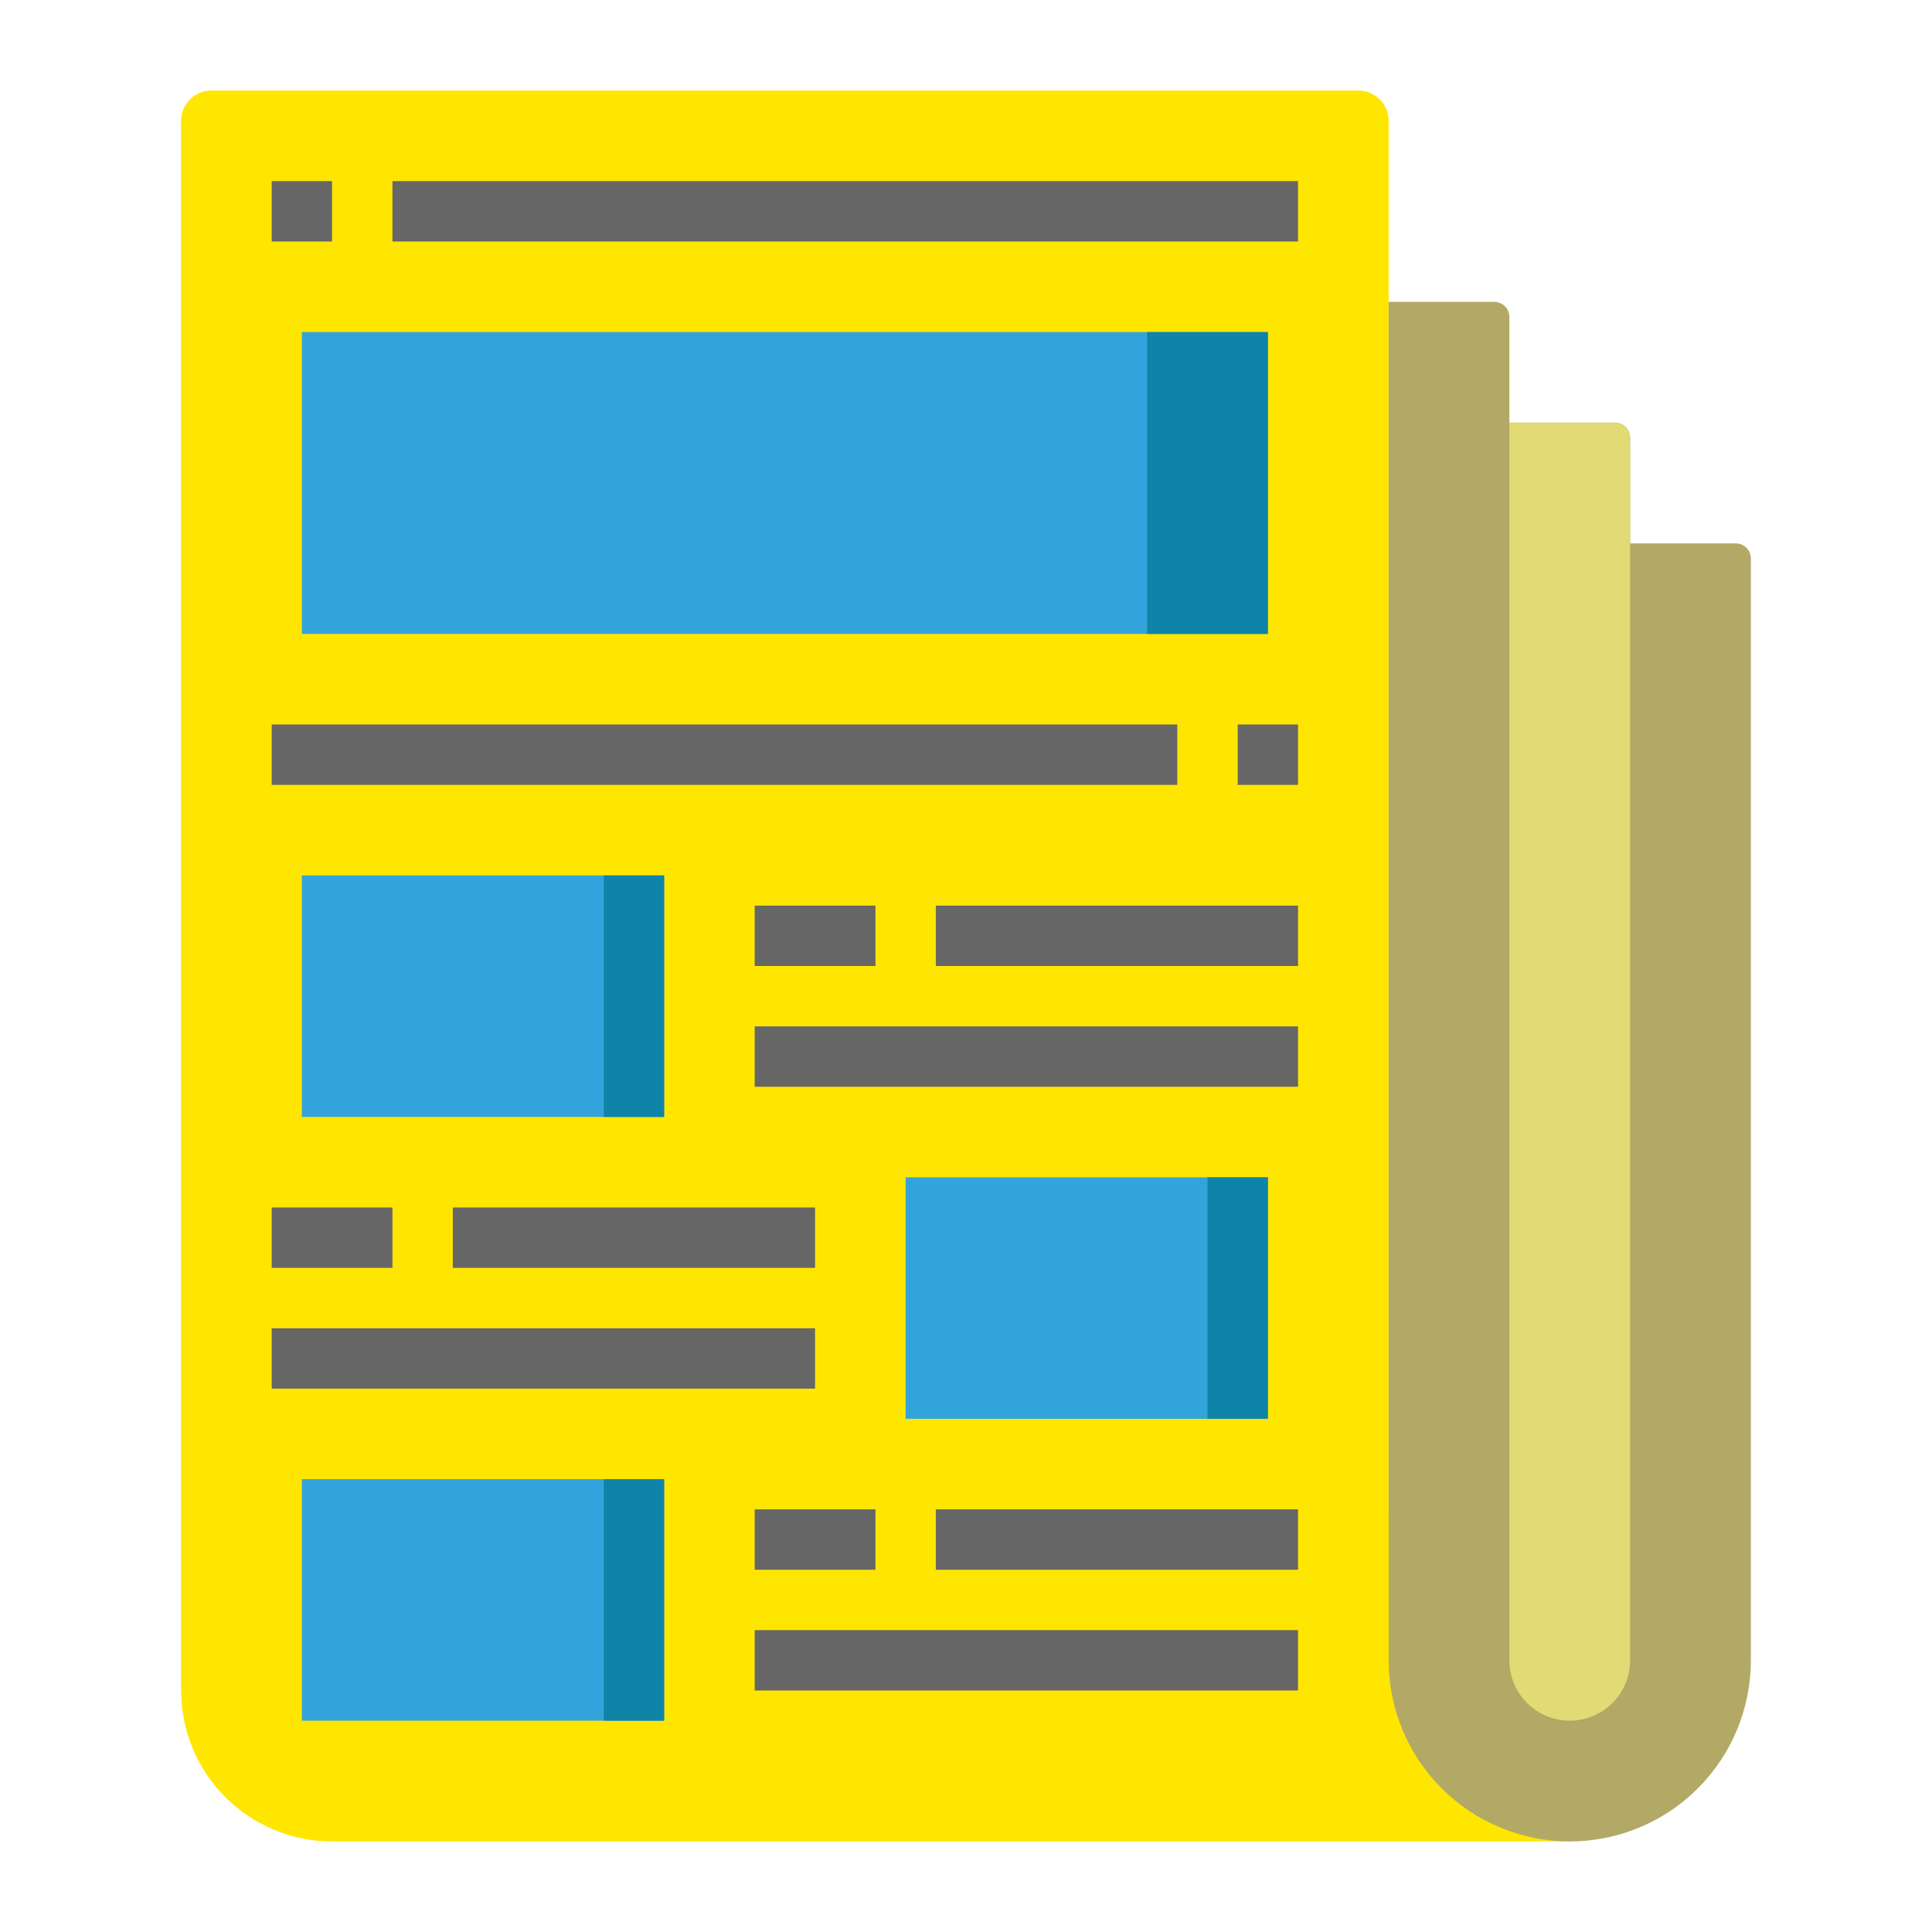
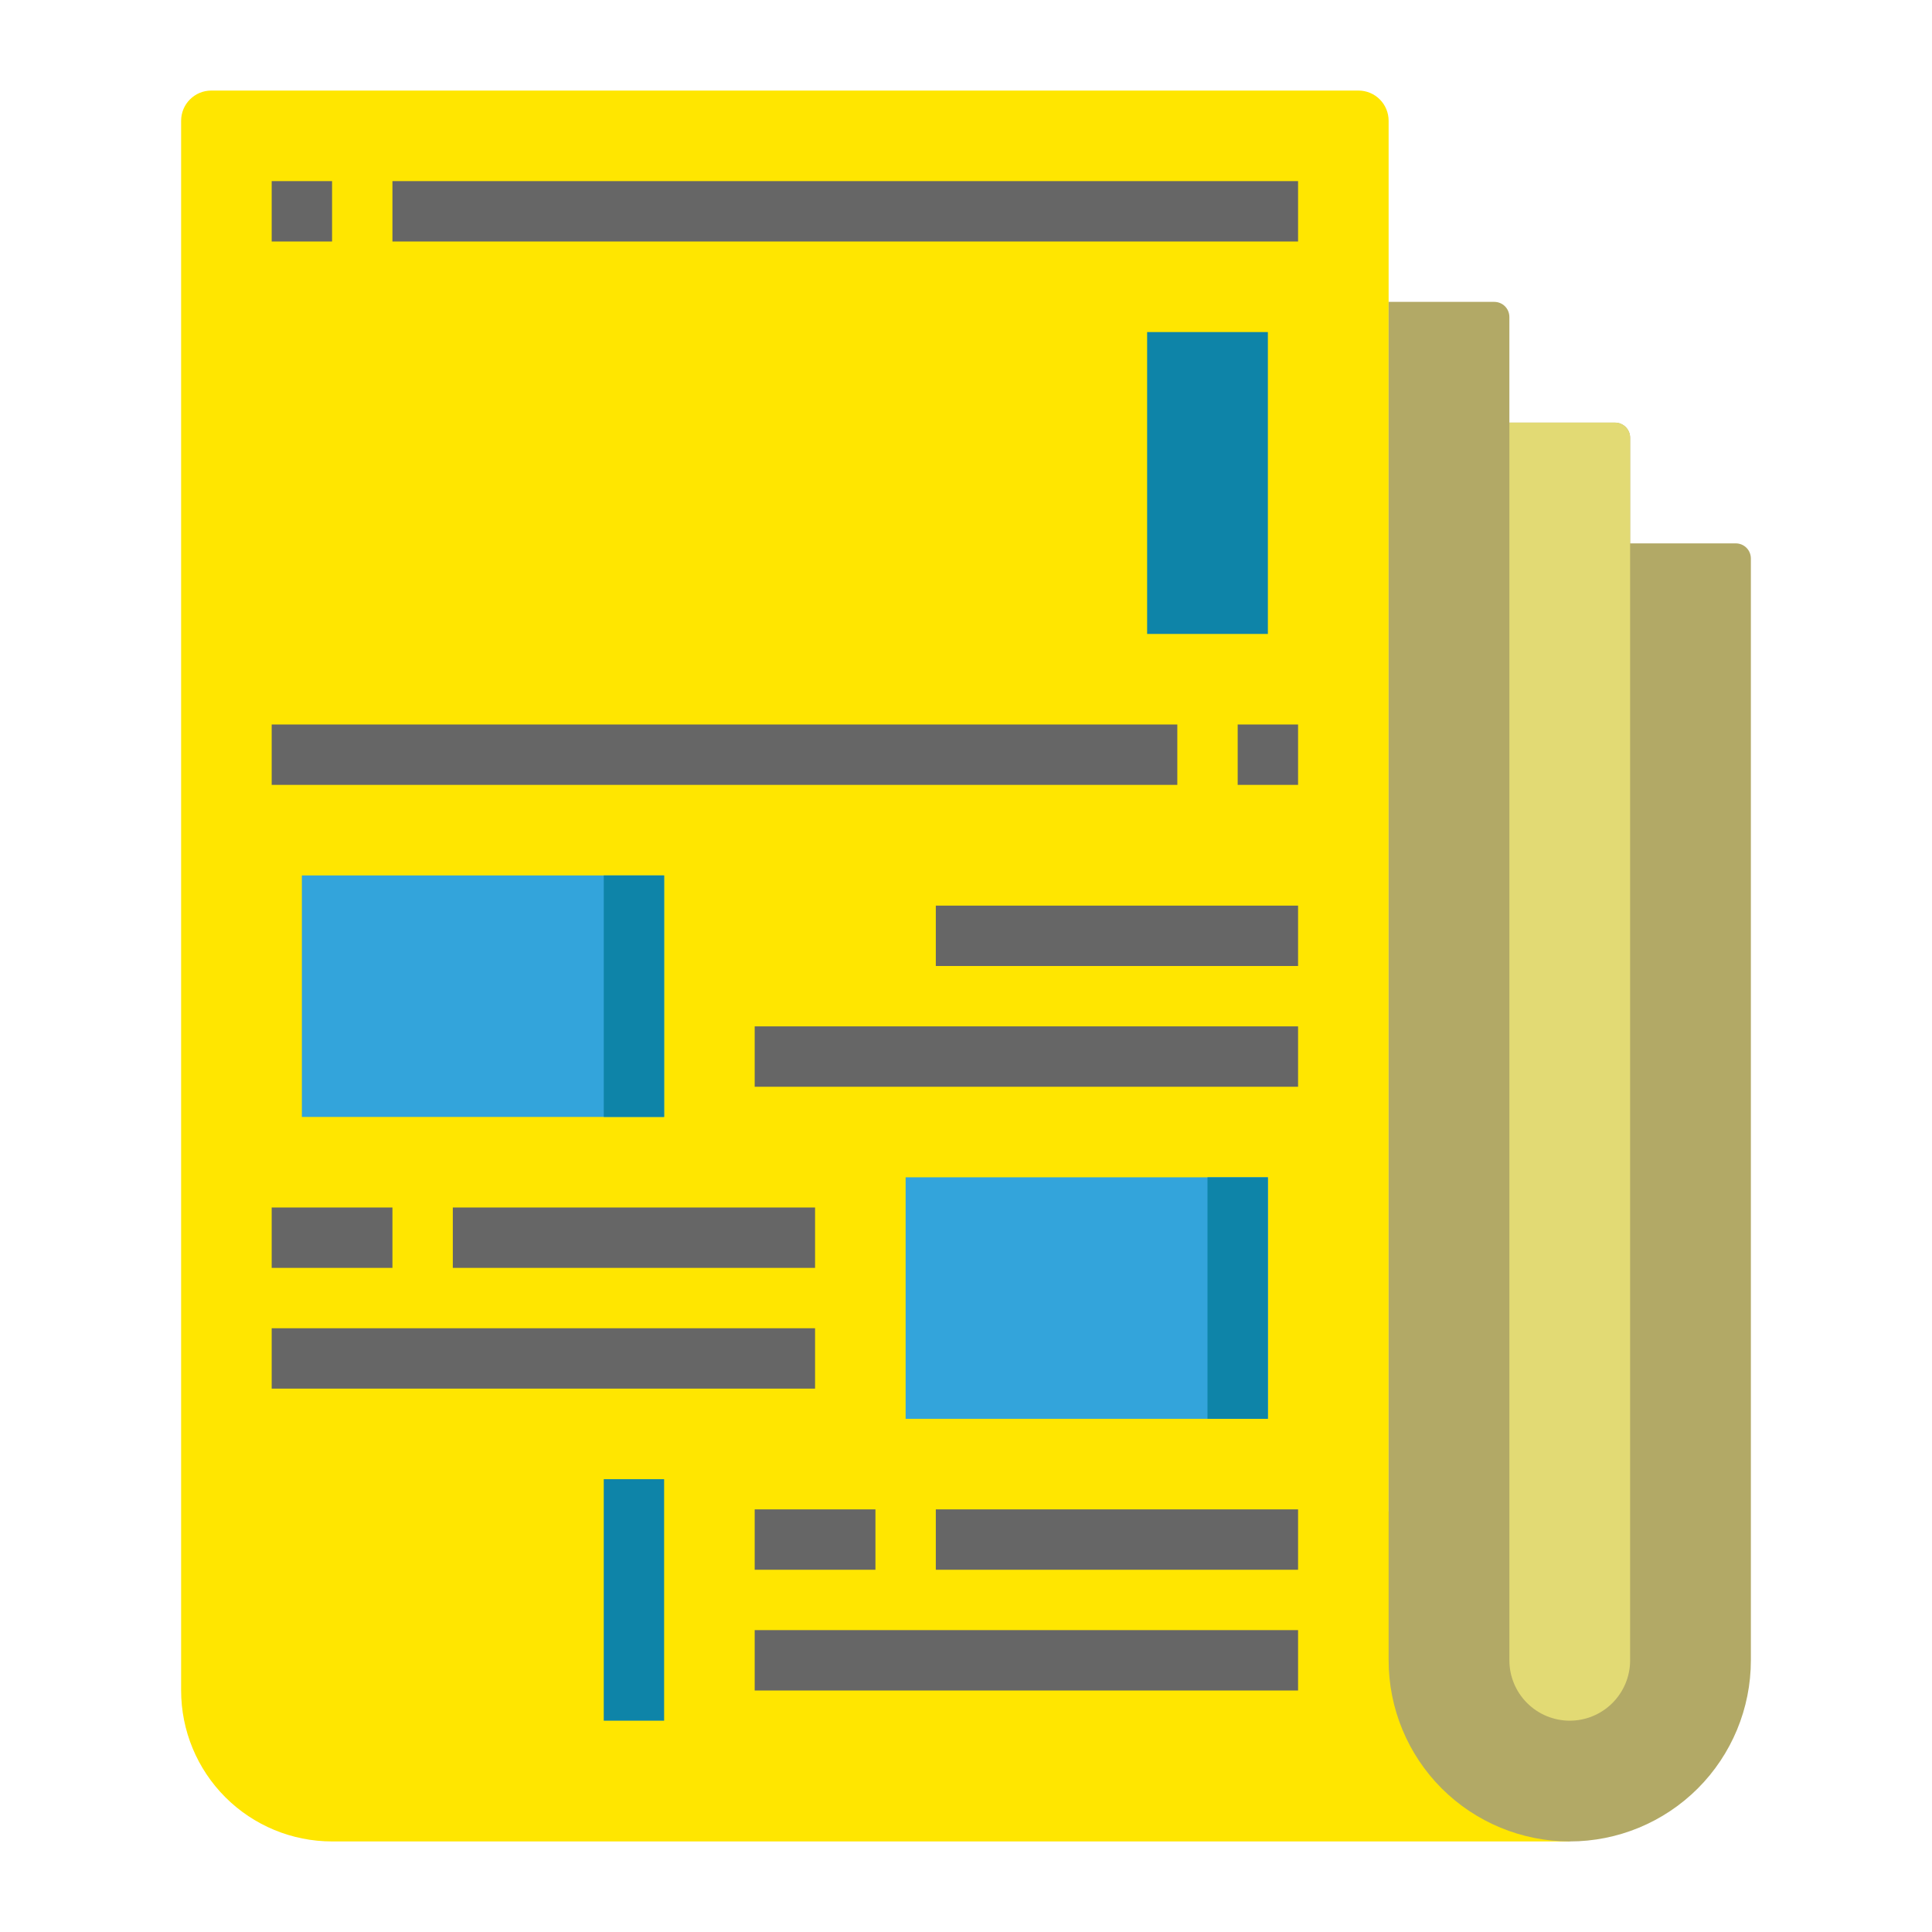
<svg xmlns="http://www.w3.org/2000/svg" width="64" height="64" viewBox="0 0 64 64" fill="none">
  <path d="M52 61H11C9.674 61 8.402 60.473 7.464 59.535C6.527 58.598 6 57.326 6 56V4C6 3.735 6.105 3.48 6.293 3.293C6.48 3.105 6.735 3 7 3H45C45.265 3 45.52 3.105 45.707 3.293C45.895 3.48 46 3.735 46 4V50.062" fill="#ffe600" id="id_125" />
  <path d="M46 10H49.5C49.633 10 49.76 10.053 49.854 10.146C49.947 10.24 50 10.367 50 10.5V14H53.5C53.633 14 53.76 14.053 53.854 14.146C53.947 14.24 54 14.367 54 14.5V18H57.5C57.633 18 57.76 18.053 57.854 18.146C57.947 18.24 58 18.367 58 18.5V55C58 56.591 57.368 58.117 56.243 59.243C55.117 60.368 53.591 61 52 61C50.409 61 48.883 60.368 47.757 59.243C46.632 58.117 46 56.591 46 55V6" fill="#B2A966" id="id_126" />
  <path d="M50 13.935V55C50 55.531 50.211 56.039 50.586 56.414C50.961 56.789 51.47 57 52 57C52.53 57 53.039 56.789 53.414 56.414C53.789 56.039 54 55.531 54 55V14.5C54 14.367 53.947 14.24 53.854 14.146C53.76 14.053 53.633 14 53.5 14H50" fill="#E2DA74" id="id_127" />
  <path d="M11 6H9V8H11V6Z" fill="#666666" id="id_128" />
  <path d="M43 6H13V8H43V6Z" fill="#666666" id="id_129" />
-   <path d="M42 11H10V21H42V11Z" fill="#33A4DB" id="id_130" />
  <path d="M39 24H9V26H39V24Z" fill="#666666" id="id_131" />
  <path d="M22 29H10V37H22V29Z" fill="#33A4DB" id="id_132" />
  <path d="M42 39H30V47H42V39Z" fill="#33A4DB" id="id_133" />
-   <path d="M29 30H25V32H29V30Z" fill="#666666" id="id_134" />
+   <path d="M29 30H25V32V30Z" fill="#666666" id="id_134" />
  <path d="M43 30H31V32H43V30Z" fill="#666666" id="id_135" />
  <path d="M43 34H25V36H43V34Z" fill="#666666" id="id_136" />
-   <path d="M22 49H10V57H22V49Z" fill="#33A4DB" id="id_137" />
  <path d="M29 50H25V52H29V50Z" fill="#666666" id="id_138" />
  <path d="M43 50H31V52H43V50Z" fill="#666666" id="id_139" />
  <path d="M43 54H25V56H43V54Z" fill="#666666" id="id_140" />
  <path d="M13 40H9V42H13V40Z" fill="#666666" id="id_141" />
  <path d="M27 40H15V42H27V40Z" fill="#666666" id="id_142" />
  <path d="M27 44H9V46H27V44Z" fill="#666666" id="id_143" />
  <path d="M43 24H41V26H43V24Z" fill="#666666" id="id_144" />
  <path d="M42 11H38V21H42V11Z" fill="#0E84A8" id="id_145" />
  <path d="M42 39H40V47H42V39Z" fill="#0E84A8" id="id_146" />
  <path d="M22 29H20V37H22V29Z" fill="#0E84A8" id="id_147" />
  <path d="M22 49H20V57H22V49Z" fill="#0E84A8" id="id_148" />
</svg>